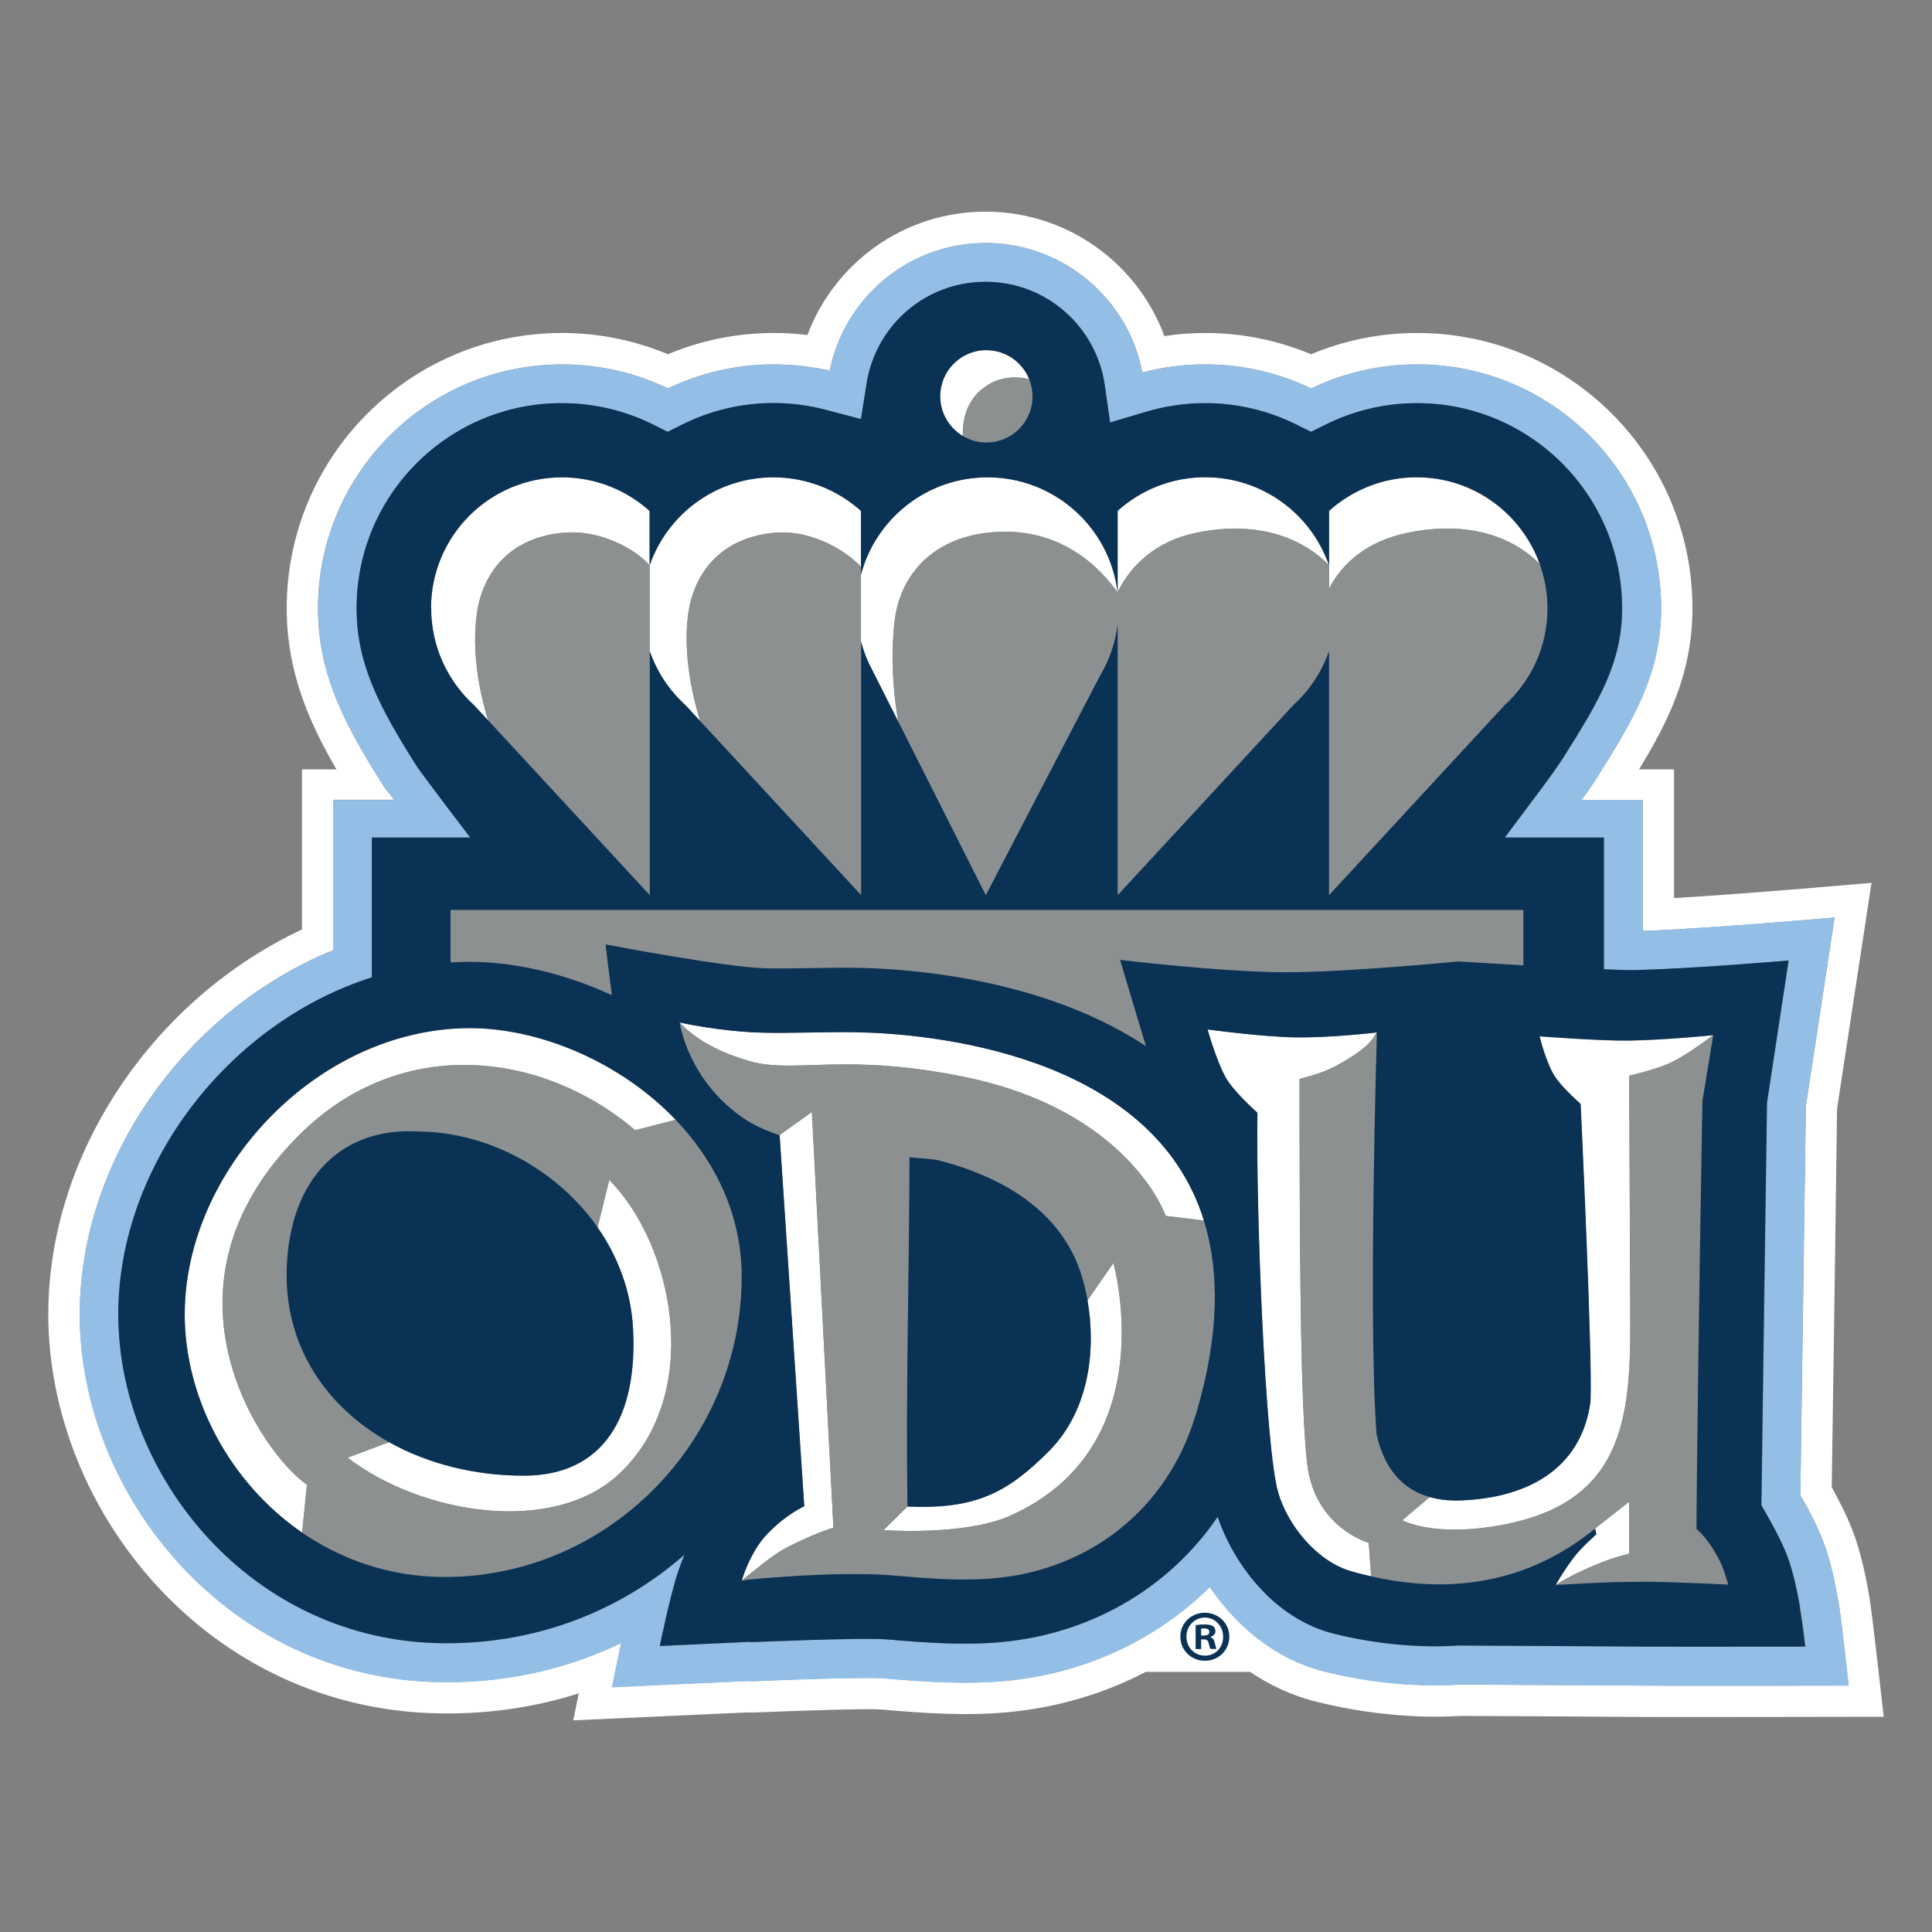
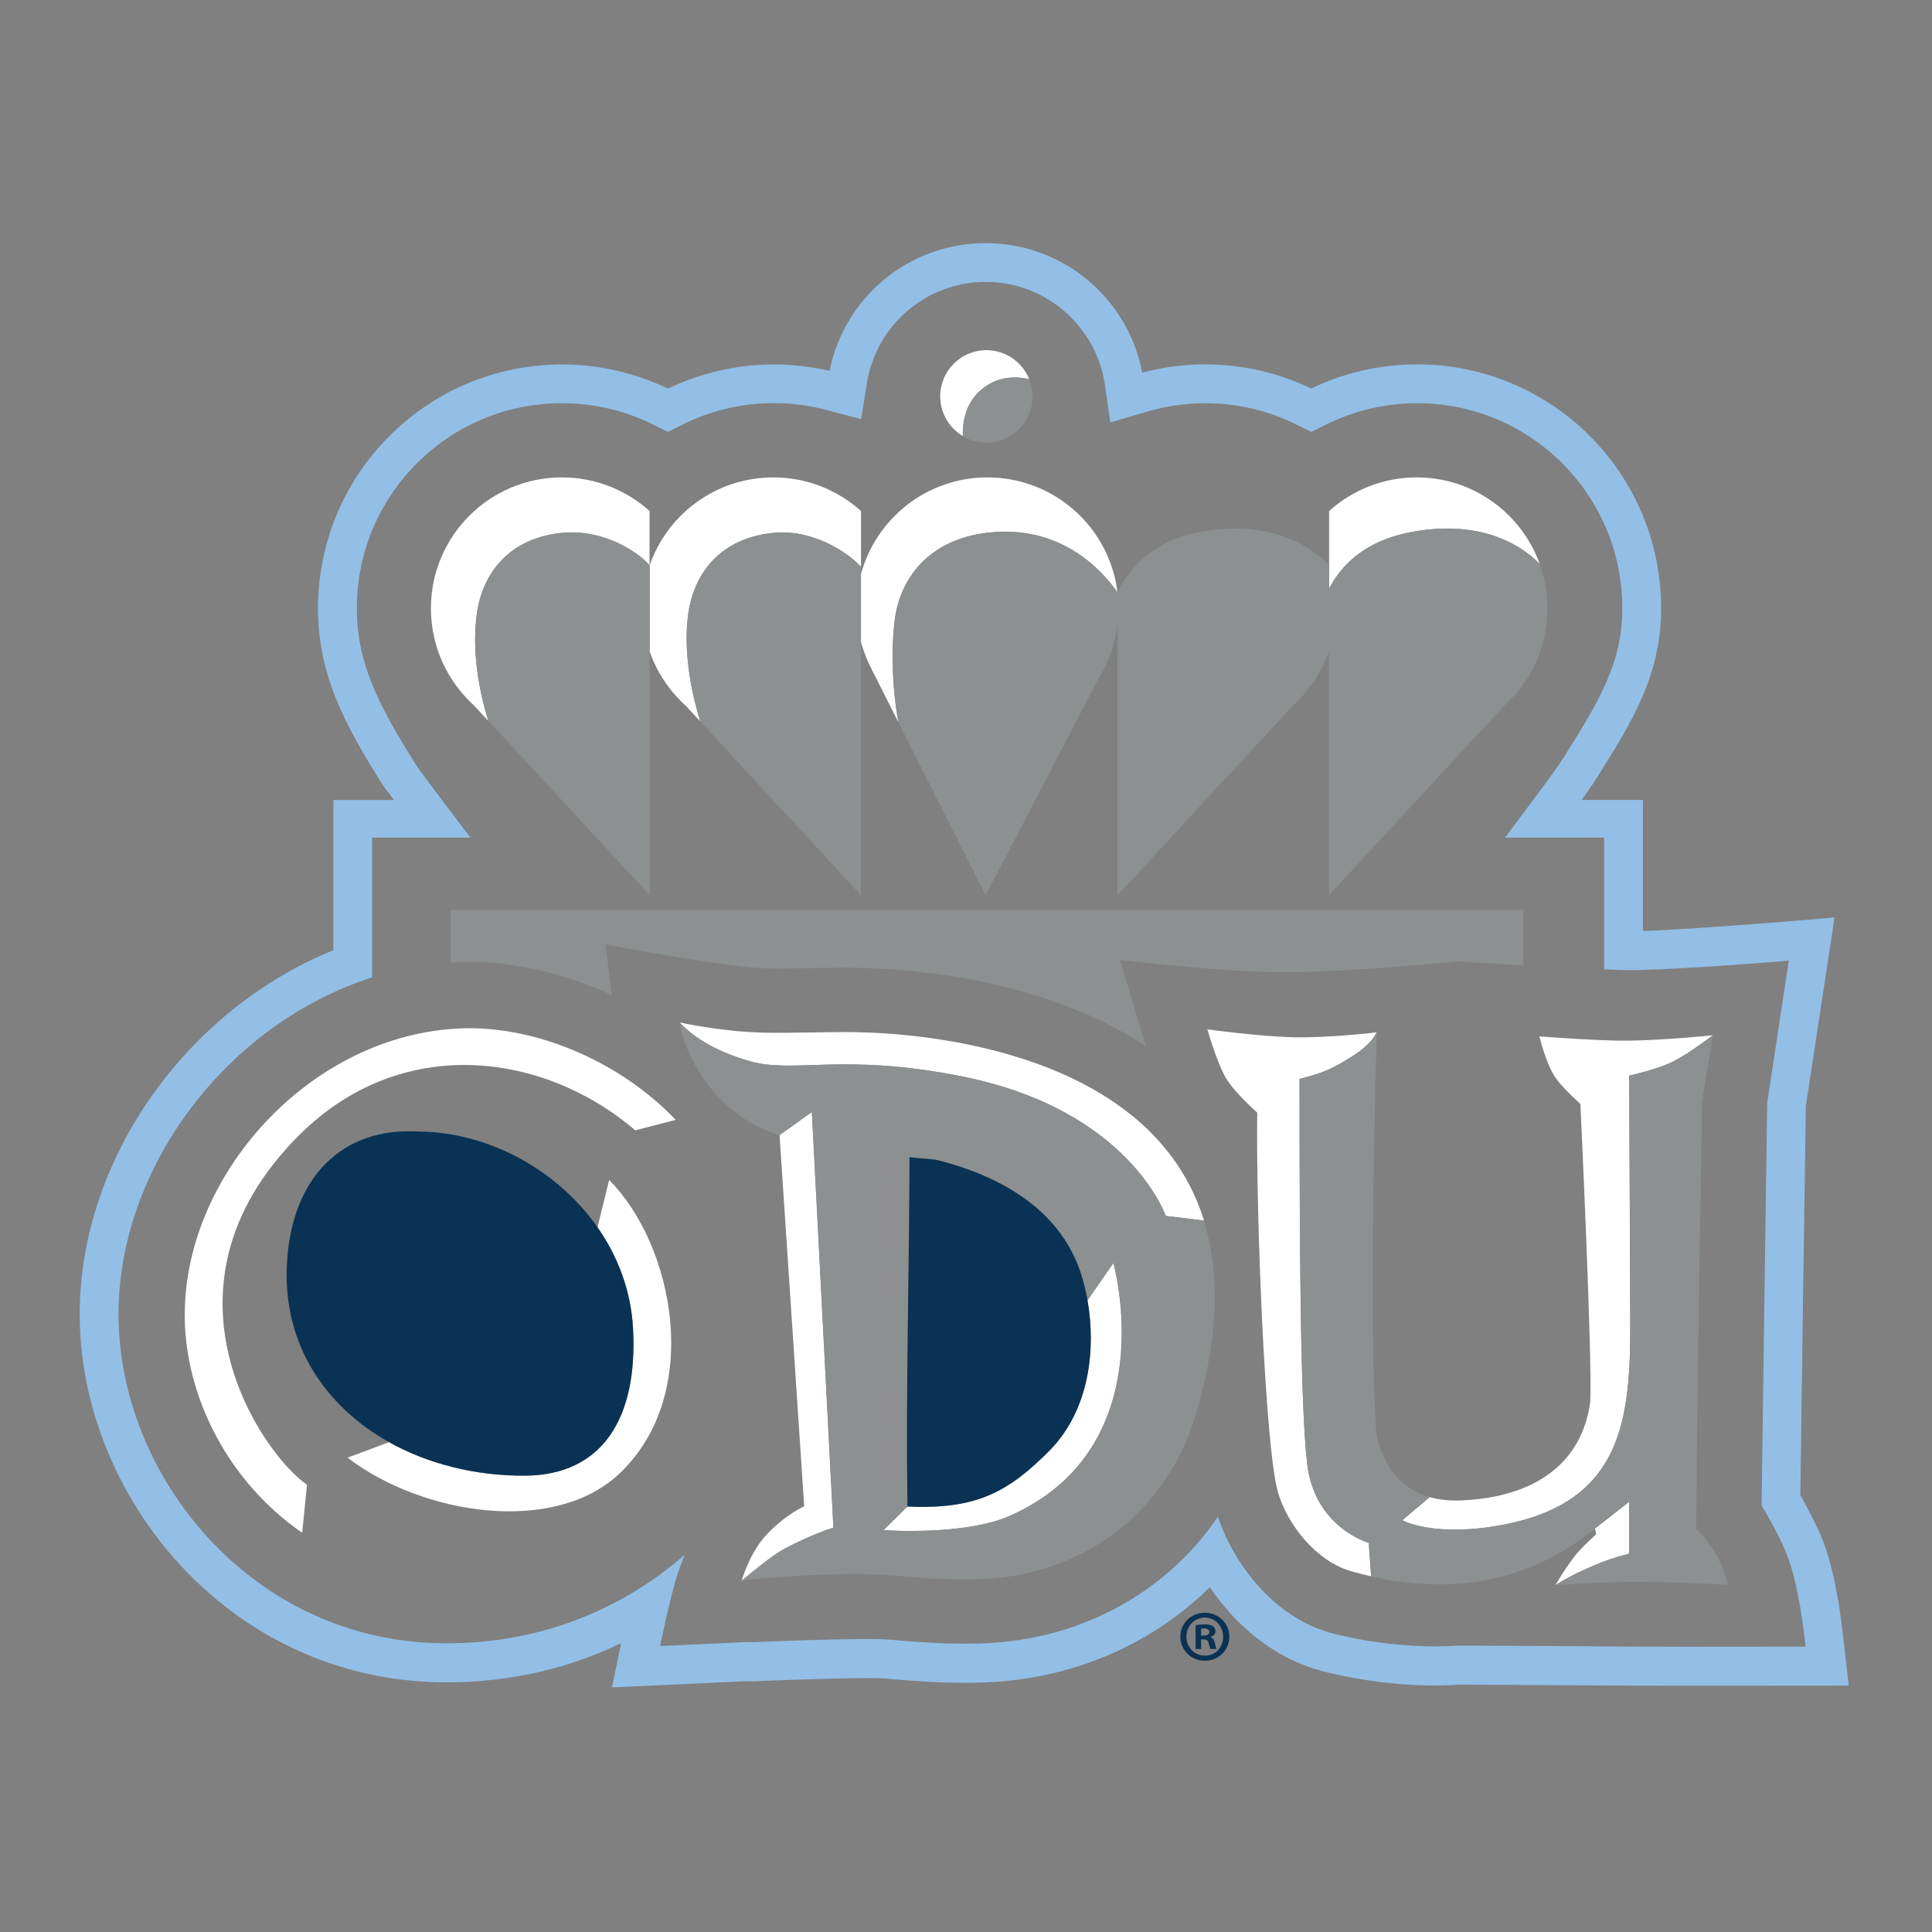
<svg xmlns="http://www.w3.org/2000/svg" id="Layer_1" version="1.1" viewBox="0 0 200 200">
  <rect x="0" y="0" width="200" height="200" fill="#808080" stroke="none" />
  <defs>
    <style>
      .st0 {
        fill: #93bfe6;
      }

      .st1 {
        fill: #8c9091;
      }

      .st2 {
        fill: #fff;
      }

      .st3 {
        fill: #0a3254;
      }
    </style>
  </defs>
  <g>
    <g>
-       <path class="st2" d="M193.5,165.19c-.32-1.77-.84-4.5-1.75-6.82-.53-1.39-1.39-3.08-2.13-4.41.13-7.92.49-34.28.55-39.18l3.57-23.39s-12.65,1.12-20.44,1.58v-13.32h-3.63c3-4.92,5.53-9.94,5.53-16.68,0-15.75-12.77-28.5-28.5-28.5-3.88,0-7.58.78-10.98,2.2-3.38-1.41-7.07-2.2-10.96-2.2-1.44,0-2.85.11-4.22.32-2.79-7.52-10.03-12.88-18.51-12.88s-15.64,5.32-18.45,12.77c-1.14-.15-2.3-.21-3.46-.21-3.88,0-7.6.78-10.98,2.2-3.38-1.41-7.09-2.2-10.96-2.2-15.75,0-28.5,12.77-28.5,28.5,0,6.46,2.22,11.63,5.15,16.68h-3.57v16.57c-15.26,7.14-26.26,23.05-26.26,39.84,0,20.29,16.53,41,40.64,41.31,5.36.08,10.13-.76,14.27-2.07l-.57,2.79,17.99-.82c.3.02.59.02.87,0l1.71-.06c1.1-.04,2.62-.11,4.2-.15,2.87-.08,6.04-.19,7.24-.08,4.39.38,8.85.68,13.17.25,4.98-.49,9.77-1.9,14.1-4.16h10.79c2.03,1.37,4.35,2.49,6.99,3.12,7.2,1.79,13.05,1.56,14.78,1.44,2.34,0,15.69.08,18.89.11,3.25.02,24.93-.02,24.93-.02,0,0-1.18-10.68-1.5-12.52ZM170.09,174.48c-3.27-.02-17.1-.08-19.02-.11-1.33.11-6.95.4-13.89-1.33-5.38-1.33-9.35-4.96-11.95-8.76-5.62,5.55-13,8.93-21.03,9.71-4.12.4-8.38.11-12.58-.25-1.27-.11-4.6-.02-7.62.06-1.6.06-3.12.11-4.24.15l-1.71.08c-.21,0-.42,0-.65-.02l-14.04.63s.44-2.2.95-4.56c-4.88,2.34-11.1,4.14-18.62,4.05-22.15-.3-37.43-19.38-37.43-38.08,0-16.11,11.06-31.54,26.26-37.7v-15.56h6.27c-.53-.74-.93-1.16-1.03-1.35-3.93-6.21-6.84-11.48-6.84-18.47,0-13.95,11.32-25.25,25.27-25.25,3.93,0,7.64.89,10.96,2.49,3.31-1.6,7.05-2.49,10.98-2.49,1.96,0,3.91.23,5.76.65,1.52-7.54,8.17-13.22,16.15-13.22s14.78,5.76,16.21,13.41c2.09-.55,4.26-.84,6.52-.84,3.93,0,7.64.89,10.96,2.49,3.34-1.6,7.05-2.49,10.98-2.49,13.95,0,25.25,11.29,25.25,25.25,0,6.88-3,11.74-6.71,17.63-.42.68-.97,1.46-1.52,2.2h6.35v13.57c6.69-.23,19.84-1.39,19.84-1.39l-2.98,19.53c-.06,4.45-.46,33.57-.57,40.28l.42.72c.68,1.22,1.46,2.77,1.94,4.03.78,2.01,1.27,4.48,1.58,6.21.3,1.79,1.06,8.74,1.06,8.74,0,0-18.03.04-21.28,0Z" />
      <path class="st2" d="M88.6,106.85c-2.95-.04-6.7.11-9.47.05-4.59-.1-8.77-1.06-8.77-1.06,1.16,1.26,3.34,2.9,7.29,4.02,4.63,1.31,9.59-.91,21.99,1.58,17.29,3.47,21.04,14.43,21.04,14.43l3.96.48c-5.4-17.41-28.66-19.38-36.03-19.5Z" />
      <path class="st2" d="M80.7,117.52l2.55,38.41s-1.9.83-3.88,2.92c-1.79,1.89-2.59,4.78-2.59,4.78,1.39-1.16,3.33-2.73,4.45-3.32,2.97-1.56,5.04-2.17,5.04-2.17l-2.23-43.03-3.35,2.4Z" />
      <path class="st2" d="M112.58,134.61c.86,4.92.27,11.2-3.85,15.46-4.43,4.49-7.75,6.17-14.79,5.88l-2.48,2.45s8.39.61,13.1-1.49c16.07-7.15,10.69-26.16,10.69-26.16l-2.68,3.86Z" />
      <path class="st2" d="M19.12,136.05c0,8.7,4.67,17.47,12.16,22.62l.5-4.97c-4.59-3.13-16.67-20.35-.83-36.17,10.55-10.55,25.27-8.67,34.82-.52l4.18-1.08c-5.69-5.96-14.02-9.49-21.36-9.49-15.87.08-29.46,14.8-29.46,29.62Z" />
      <path class="st2" d="M61.86,127.06c2.1,3.01,3.46,6.56,3.67,10.45.51,9.31-3.17,15.21-11.21,15.25-5.12.03-10.01-1.21-14.05-3.47l-4.29,1.61c7.75,5.93,21.43,8.07,28.2,1.59,8.69-8.31,5.53-23.67-1.12-30.34l-1.21,4.91Z" />
      <path class="st2" d="M165.24,158.83s-1.49,1.31-2.22,2.25c-1.23,1.6-1.98,2.99-1.98,2.99,1.1-.7,2.19-1.25,3.69-1.9,1.48-.64,2.35-.94,3.92-1.34v-5.37l-3.54,2.77c.05.2.12.6.12.6Z" />
      <path class="st2" d="M142.52,106.87s-4.74.57-8.43.51c-3.46-.05-9.1-.82-9.1-.82,0,0,.87,3.09,1.82,4.87.81,1.52,3.34,3.75,3.34,3.75-.15,10.16.8,34.59,2.14,39.28.94,3.29,3.92,7.16,7.64,8.21.67.19,1.34.36,2.01.51l-.25-3.47s-5.59-1.57-6.37-8.16c-.74-6.24-.79-23.97-.79-39.87,1.4-.36,2.71-.71,4.24-1.6,1.67-.98,3.02-1.82,3.75-3.22Z" />
      <path class="st2" d="M159.35,107.27s.71,2.96,1.72,4.36c.86,1.18,2.53,2.64,2.53,2.64,0,0,1.26,26.56,1.02,30.86-.83,6.15-5.46,9.83-13.28,10.19-1.28.06-2.39-.07-3.34-.34l-2.84,2.4s3.3,1.84,10.51.45c12.2-2.37,13.13-10.76,13.09-21.03l-.11-25.44s2.52-.58,4.03-1.23c1.66-.71,3.81-2.35,4.64-2.96-.03,0-4.81.5-8.67.56-3.08.04-9.31-.44-9.31-.44Z" />
      <path class="st2" d="M99.67,45.14c-.04-1.57.32-3.41,1.83-4.73,1.66-1.46,3.55-1.5,5.04-1.17-.71-1.75-2.43-2.99-4.43-2.99-2.64,0-4.78,2.14-4.78,4.78,0,1.75.94,3.27,2.34,4.11Z" />
      <path class="st2" d="M70.95,73.01l1.54,1.67c-1.07-3.49-1.72-7.46-1.26-11.01.57-4.43,3.47-8.03,8.95-8.52,4.04-.36,7.67,2.1,8.95,3.53v-5.78c-2.4-2.16-5.58-3.48-9.07-3.48-5.93,0-10.97,3.8-12.81,9.11v8.9c.75,2.17,2.04,4.08,3.7,5.59Z" />
      <path class="st2" d="M50.54,74.61c-1.08-3.5-1.66-7.37-1.2-10.94.57-4.43,3.48-8.03,8.95-8.52,4.16-.37,7.78,1.97,8.95,3.38v-5.63c-2.4-2.16-5.58-3.48-9.07-3.48-7.49,0-13.56,6.07-13.56,13.56,0,3.98,1.72,7.56,4.45,10.04l1.47,1.59Z" />
      <path class="st2" d="M89.13,66.45c.28,1.05.68,2.05,1.18,2.98l2.68,5.32c-.56-3.2-.78-6.88-.39-10.4.5-4.41,3.51-8.49,9.63-9.2,7.57-.87,11.83,3.87,13.45,6.17-.81-6.71-6.53-11.9-13.46-11.9-6.29,0-11.57,4.28-13.11,10.08v6.95Z" />
      <path class="st2" d="M145.76,55.15c8.14-1.66,12.38,1.91,13.64,3.25-1.88-5.23-6.87-8.98-12.74-8.98-3.49,0-6.67,1.32-9.07,3.48v8.07c1.4-2.74,4.03-4.97,8.18-5.82Z" />
-       <path class="st2" d="M123.87,55.15c8.2-1.67,12.47,2.06,13.7,3.37-1.84-5.3-6.88-9.11-12.81-9.11-3.49,0-6.67,1.32-9.07,3.48v8.43c1.39-2.83,4.01-5.32,8.18-6.17Z" />
    </g>
    <path class="st0" d="M190.3,165.75c-.3-1.74-.8-4.2-1.58-6.22-.49-1.26-1.27-2.8-1.94-4.02l-.41-.73c.09-6.7.49-35.82.57-40.27l2.97-19.53s-13.15,1.15-19.84,1.4v-13.57h-6.34c.53-.74,1.09-1.53,1.52-2.21,3.72-5.89,6.71-10.73,6.71-17.62,0-13.95-11.31-25.26-25.26-25.26-3.92,0-7.64.9-10.96,2.5-3.32-1.6-7.04-2.5-10.97-2.5-2.25,0-4.44.3-6.53.86-1.44-7.64-8.15-13.41-16.2-13.41s-14.65,5.68-16.16,13.22c-1.85-.43-3.79-.66-5.77-.66-3.92,0-7.65.9-10.97,2.5-3.32-1.6-7.04-2.5-10.96-2.5-13.95,0-25.26,11.31-25.26,25.26,0,6.99,2.9,12.26,6.83,18.47.11.18.51.6,1.04,1.36h-6.28v15.55c-15.18,6.15-26.26,21.6-26.26,37.69,0,18.72,15.29,37.8,37.44,38.09,7.51.1,13.73-1.7,18.61-4.05-.5,2.38-.95,4.58-.95,4.58l14.03-.65c.23.02.46.03.67.02l1.71-.07c1.12-.05,2.64-.1,4.24-.15,3.02-.09,6.35-.17,7.62-.07,4.2.37,8.46.65,12.58.25,8.02-.78,15.42-4.16,21.04-9.71,2.58,3.81,6.55,7.43,11.94,8.77,6.95,1.72,12.55,1.43,13.89,1.32,1.92.01,15.76.09,19.02.11,3.25.03,21.29-.01,21.29-.01,0,0-.76-6.94-1.07-8.73ZM170.12,170.46c-3.4-.03-18.29-.11-19.21-.11-.57.05-5.96.48-12.76-1.21-6.35-1.57-10.5-7.42-12.07-12.12-5.09,7.46-13.2,12.08-22.26,12.96-3.88.38-7.89.09-11.84-.25-1.35-.12-4.88-.04-8.09.05-1.62.05-3.15.11-4.28.15l-1.72.07c-.08,0-.17,0-.26-.03l-9.3.43s1.04-5.13,1.86-7.6c.19-.57.43-1.21.69-1.85-4.4,3.86-12.82,9.32-25.14,9.16-19.7-.25-33.47-17.29-33.47-34.06,0-15.2,11.22-30.06,26.25-34.87v-14.47h10.18s-5.11-6.71-5.56-7.42c-3.9-6.17-6.2-10.58-6.2-16.32,0-11.73,9.5-21.23,21.23-21.23,3.39,0,6.6.8,9.45,2.21l1.52.76,1.52-.76c2.85-1.42,6.06-2.22,9.45-2.22,1.87,0,3.67.24,5.4.7l3.64.96.59-3.72c.94-5.95,6.1-10.49,12.31-10.49s11.46,4.63,12.33,10.66l.56,3.9,3.78-1.12c1.92-.57,3.96-.88,6.06-.88,3.39,0,6.6.8,9.45,2.22l1.51.75,1.52-.75c2.85-1.42,6.06-2.22,9.45-2.22,11.72,0,21.23,9.5,21.23,21.23,0,5.58-2.31,9.5-6.09,15.47-.58.92-1.4,2.04-2.06,2.93l-3.99,5.34h10.26v13.64c1.48.06,2.66.09,3.27.08,6.44-.17,15.85-.99,15.85-.99l-2.24,14.73c-.06,3.59-.54,38.35-.58,41.67.45.76,1.93,3.29,2.64,5.14.63,1.62,1.07,3.76,1.37,5.46.29,1.71.55,4.02.55,4.02,0,0-13.53.03-16.77,0Z" />
    <g>
      <path class="st1" d="M157.7,99.93v-5.74H46.63v5.45c.65-.04,1.29-.06,1.94-.07,4.74,0,9.9,1.2,14.76,3.45-.26-2.08-.65-5.25-.65-5.25l.6.11s11.91,2.27,15.99,2.36c2.76.06,6.5-.1,9.43-.05,5.05.08,18.03.94,28.54,7.24.47.28.93.57,1.38.87l-2.68-8.93s10.69,1.28,17.14,1.28,17.88-1.12,17.88-1.12c0,0,3.08.19,6.73.4Z" />
      <path class="st1" d="M120.67,125.87s-3.74-10.96-21.04-14.43c-12.39-2.49-17.35-.27-21.99-1.58-3.95-1.11-6.12-2.76-7.29-4.02,0,0,.81,6.05,6.77,10.02,1.56,1.04,3.58,1.65,3.58,1.65l3.35-2.4,2.23,43.03s-2.07.6-5.04,2.17c-1.12.59-3.06,2.16-4.45,3.32l.57-.09s9.23-.96,15.18-.44c3.54.31,7.14.6,10.62.26,9.62-.93,17.7-7.11,20.61-16.87,2.49-8.34,2.47-14.93.85-20.14l-3.96-.48ZM104.57,156.91c-4.71,2.1-13.1,1.49-13.1,1.49l2.48-2.45c-.19-12.17.19-24.31.21-36.16.86.11,2.36.18,2.92.3,6.93,1.77,12.93,5.43,14.93,12.06.23.76.43,1.59.58,2.45l2.68-3.86s5.38,19-10.69,26.16Z" />
-       <path class="st1" d="M65.76,117c-9.55-8.15-24.27-10.03-34.82.52-15.84,15.83-3.75,33.04.83,36.17l-.5,4.97c4.1,2.81,9.03,4.54,14.52,4.59,17.13.14,31.07-14.1,30.98-31.23-.04-6.34-2.76-11.84-6.84-16.11l-4.18,1.08ZM64.19,152.49c-6.78,6.48-20.46,4.34-28.2-1.59l4.29-1.61c-6.56-3.67-10.93-10.05-10.58-18.22.39-9.08,5.65-14.47,13.78-13.93,7.09.09,14.21,3.94,18.39,9.92l1.21-4.91c6.65,6.68,9.81,22.03,1.12,30.34Z" />
      <path class="st1" d="M177.9,161.38c-1.01-1.88-1.83-2.67-2.31-3.11.11-16.33.62-44.29.62-44.29l1.12-6.82c-.83.61-2.99,2.25-4.64,2.96-1.51.65-4.03,1.23-4.03,1.23l.11,25.44c.04,10.27-.89,18.67-13.09,21.03-7.22,1.4-10.51-.45-10.51-.45l2.84-2.4c-3.51-.98-4.95-3.85-5.53-6.55-.87-11.65.04-41.55.04-41.55-.73,1.39-2.08,2.24-3.75,3.22-1.53.89-2.84,1.24-4.24,1.6,0,15.9.05,33.63.79,39.87.78,6.6,6.37,8.16,6.37,8.16l.25,3.47c7.8,1.76,15.92.95,23.17-4.95l3.54-2.77v5.37c-1.56.41-2.43.71-3.92,1.34-1.5.65-2.59,1.2-3.69,1.9,0,0,5.48-.36,9.12-.33,3.31.03,8.71.3,8.71.3,0,0-.43-1.65-.98-2.67Z" />
      <path class="st1" d="M106.89,41.04c0-.63-.13-1.24-.35-1.79-1.5-.33-3.38-.29-5.04,1.17-1.51,1.32-1.86,3.15-1.83,4.73.72.43,1.55.68,2.44.68,2.64,0,4.78-2.14,4.78-4.78Z" />
      <path class="st1" d="M89.13,92.68v-34c-1.28-1.43-4.91-3.89-8.95-3.53-5.48.49-8.38,4.09-8.95,8.52-.46,3.56.19,7.52,1.26,11.01l16.64,18Z" />
      <path class="st1" d="M67.25,92.68v-34.15c-1.17-1.4-4.79-3.75-8.95-3.38-5.48.49-8.38,4.09-8.95,8.52-.46,3.57.12,7.44,1.2,10.94l16.71,18.07Z" />
      <path class="st1" d="M102.04,92.68l11.87-22.8c.93-1.57,1.56-3.35,1.78-5.25v28.05l18.18-19.67c1.66-1.51,2.95-3.43,3.7-5.59v25.26l18.18-19.67c2.73-2.48,4.44-6.06,4.44-10.04,0-1.61-.29-3.14-.81-4.58-1.26-1.34-5.49-4.91-13.64-3.25-4.16.85-6.78,3.08-8.18,5.82v-2.45c-1.23-1.31-5.5-5.05-13.7-3.37-4.18.85-6.79,3.34-8.18,6.17-1.62-2.31-5.88-7.05-13.45-6.17-6.12.71-9.14,4.79-9.63,9.2-.4,3.51-.17,7.19.39,10.4l9.04,17.93Z" />
    </g>
    <g>
      <path class="st3" d="M112,132.16c-2-6.64-8-10.3-14.93-12.06-.56-.13-2.05-.2-2.92-.3-.02,11.84-.39,23.99-.21,36.16,7.04.3,10.35-1.38,14.79-5.88,4.11-4.26,4.71-10.54,3.85-15.46-.15-.86-.35-1.69-.58-2.45Z" />
      <path class="st3" d="M61.86,127.06c-4.17-5.98-11.3-9.83-18.39-9.92-8.13-.54-13.4,4.85-13.78,13.93-.35,8.17,4.02,14.55,10.58,18.22,4.05,2.26,8.93,3.49,14.05,3.47,8.03-.04,11.72-5.95,11.21-15.25-.21-3.89-1.57-7.44-3.67-10.45Z" />
-       <path class="st3" d="M186.34,166.43c-.29-1.69-.74-3.83-1.37-5.46-.71-1.85-2.19-4.38-2.64-5.14.04-3.32.52-38.07.58-41.67l2.24-14.73s-9.41.82-15.85.99c-.61.02-1.79-.02-3.27-.08v-13.64h-10.26l3.99-5.34c.66-.89,1.48-2.01,2.06-2.93,3.77-5.97,6.09-9.89,6.09-15.47,0-11.73-9.51-21.23-21.23-21.23-3.39,0-6.6.8-9.45,2.22l-1.52.75-1.51-.75c-2.85-1.42-6.06-2.22-9.45-2.22-2.1,0-4.14.31-6.06.88l-3.78,1.12-.56-3.9c-.87-6.03-6.06-10.66-12.33-10.66s-11.36,4.55-12.31,10.49l-.59,3.72-3.64-.96c-1.72-.45-3.53-.7-5.4-.7-3.39,0-6.6.8-9.45,2.22l-1.52.76-1.52-.76c-2.85-1.42-6.06-2.21-9.45-2.21-11.73,0-21.23,9.51-21.23,21.23,0,5.74,2.3,10.15,6.2,16.32.44.7,5.56,7.42,5.56,7.42h-10.18v14.47c-15.04,4.8-26.25,19.66-26.25,34.87,0,16.77,13.77,33.8,33.47,34.06,12.32.16,20.74-5.3,25.14-9.16-.26.64-.5,1.27-.69,1.85-.82,2.47-1.86,7.6-1.86,7.6l9.3-.43c.08.03.17.04.26.03l1.72-.07c1.13-.04,2.66-.1,4.28-.15,3.2-.1,6.74-.17,8.09-.05,3.95.34,7.96.63,11.84.25,9.07-.87,17.18-5.5,22.26-12.96,1.57,4.7,5.72,10.54,12.07,12.12,6.8,1.68,12.19,1.26,12.76,1.21.92,0,15.81.09,19.21.11,3.24.03,16.77,0,16.77,0,0,0-.26-2.31-.55-4.02ZM102.11,36.25c2.01,0,3.72,1.24,4.43,2.99.23.55.35,1.16.35,1.79,0,2.64-2.14,4.78-4.78,4.78-.89,0-1.72-.25-2.44-.68-1.4-.83-2.34-2.36-2.34-4.11,0-2.64,2.14-4.78,4.78-4.78ZM44.62,62.97c0-7.49,6.07-13.56,13.56-13.56,3.49,0,6.67,1.32,9.07,3.48v5.63c1.84-5.3,6.88-9.11,12.81-9.11,3.49,0,6.67,1.32,9.07,3.48v6.6c1.53-5.8,6.82-10.08,13.11-10.08,6.93,0,12.64,5.19,13.46,11.9v-8.43c2.4-2.16,5.58-3.48,9.07-3.48,5.93,0,10.97,3.81,12.81,9.11v-5.63c2.4-2.16,5.58-3.48,9.07-3.48,5.88,0,10.87,3.75,12.74,8.98.51,1.43.81,2.97.81,4.58,0,3.98-1.71,7.56-4.44,10.04l-18.18,19.67v-25.26c-.75,2.16-2.04,4.08-3.7,5.59l-18.18,19.67v-28.05c-.23,1.9-.85,3.68-1.78,5.25l-11.87,22.8-9.04-17.93-2.68-5.32c-.51-.93-.91-1.93-1.18-2.98v26.23l-16.64-18-1.54-1.67c-1.66-1.51-2.95-3.42-3.7-5.59v25.26l-16.71-18.07-1.47-1.59c-2.73-2.48-4.45-6.06-4.45-10.04ZM157.7,94.19v5.74c-3.65-.21-6.73-.4-6.73-.4,0,0-11.43,1.12-17.88,1.12s-17.14-1.28-17.14-1.28l2.68,8.93c-.45-.3-.91-.59-1.38-.87-10.52-6.3-23.5-7.16-28.54-7.24-2.94-.05-6.67.11-9.43.05-4.08-.09-15.97-2.36-15.99-2.36l-.6-.11s.38,3.16.65,5.25c-4.86-2.24-10.02-3.45-14.76-3.45-.65,0-1.29.03-1.94.07v-5.45s111.07,0,111.07,0ZM45.8,163.25c-5.48-.05-10.42-1.78-14.52-4.59-7.49-5.15-12.16-13.91-12.16-22.62,0-14.82,13.59-29.54,29.46-29.62,7.34,0,15.67,3.54,21.36,9.49,4.07,4.27,6.8,9.77,6.84,16.11.08,17.13-13.86,31.37-30.98,31.23ZM123.77,146.49c-2.91,9.76-10.99,15.94-20.61,16.87-3.48.34-7.08.05-10.62-.26-5.96-.52-15.18.44-15.18.44l-.57.09s.8-2.89,2.59-4.78c1.98-2.09,3.88-2.92,3.88-2.92l-2.55-38.41s-2.01-.61-3.58-1.65c-5.96-3.98-6.77-10.02-6.77-10.02,0,0,4.18.96,8.77,1.06,2.77.06,6.52-.1,9.47-.05,7.37.12,30.63,2.09,36.03,19.5,1.62,5.21,1.64,11.8-.85,20.14ZM170.17,163.75c-3.63-.03-9.12.33-9.12.33,0,0,.75-1.4,1.98-2.99.73-.94,2.22-2.25,2.22-2.25,0,0-.07-.4-.12-.6-7.25,5.9-15.37,6.71-23.17,4.95-.67-.15-1.34-.32-2.01-.51-3.73-1.05-6.7-4.93-7.64-8.21-1.34-4.7-2.3-29.13-2.14-39.28,0,0-2.53-2.23-3.34-3.75-.95-1.78-1.82-4.87-1.82-4.87,0,0,5.64.77,9.1.82,3.69.06,8.43-.51,8.43-.51,0,0-.91,29.9-.04,41.55.58,2.7,2.02,5.58,5.53,6.55.96.27,2.06.4,3.34.34,7.82-.36,12.44-4.04,13.28-10.19.24-4.29-1.02-30.86-1.02-30.86,0,0-1.68-1.45-2.53-2.64-1.01-1.39-1.72-4.36-1.72-4.36,0,0,6.23.49,9.31.44,3.86-.06,8.64-.55,8.67-.56l-1.12,6.82s-.5,27.95-.62,44.29c.48.44,1.3,1.23,2.31,3.11.55,1.02.98,2.67.98,2.67,0,0-5.4-.28-8.71-.3Z" />
    </g>
  </g>
  <path class="st3" d="M127.26,169.42c0,1.4-1.1,2.5-2.53,2.5s-2.54-1.1-2.54-2.5,1.13-2.47,2.54-2.47,2.53,1.1,2.53,2.47ZM122.82,169.42c0,1.1.81,1.97,1.92,1.97s1.88-.87,1.88-1.95-.8-1.99-1.89-1.99-1.91.89-1.91,1.97ZM124.34,170.71h-.57v-2.47c.23-.05.54-.08.95-.08.47,0,.68.08.86.18.14.11.24.3.24.54,0,.27-.21.48-.51.57v.03c.24.09.38.27.45.6.08.38.12.53.18.62h-.62c-.08-.09-.12-.32-.2-.6-.05-.27-.2-.39-.51-.39h-.27v.99ZM124.35,169.31h.27c.32,0,.57-.11.57-.36,0-.23-.17-.38-.53-.38-.15,0-.26.02-.32.03v.71Z" />
</svg>